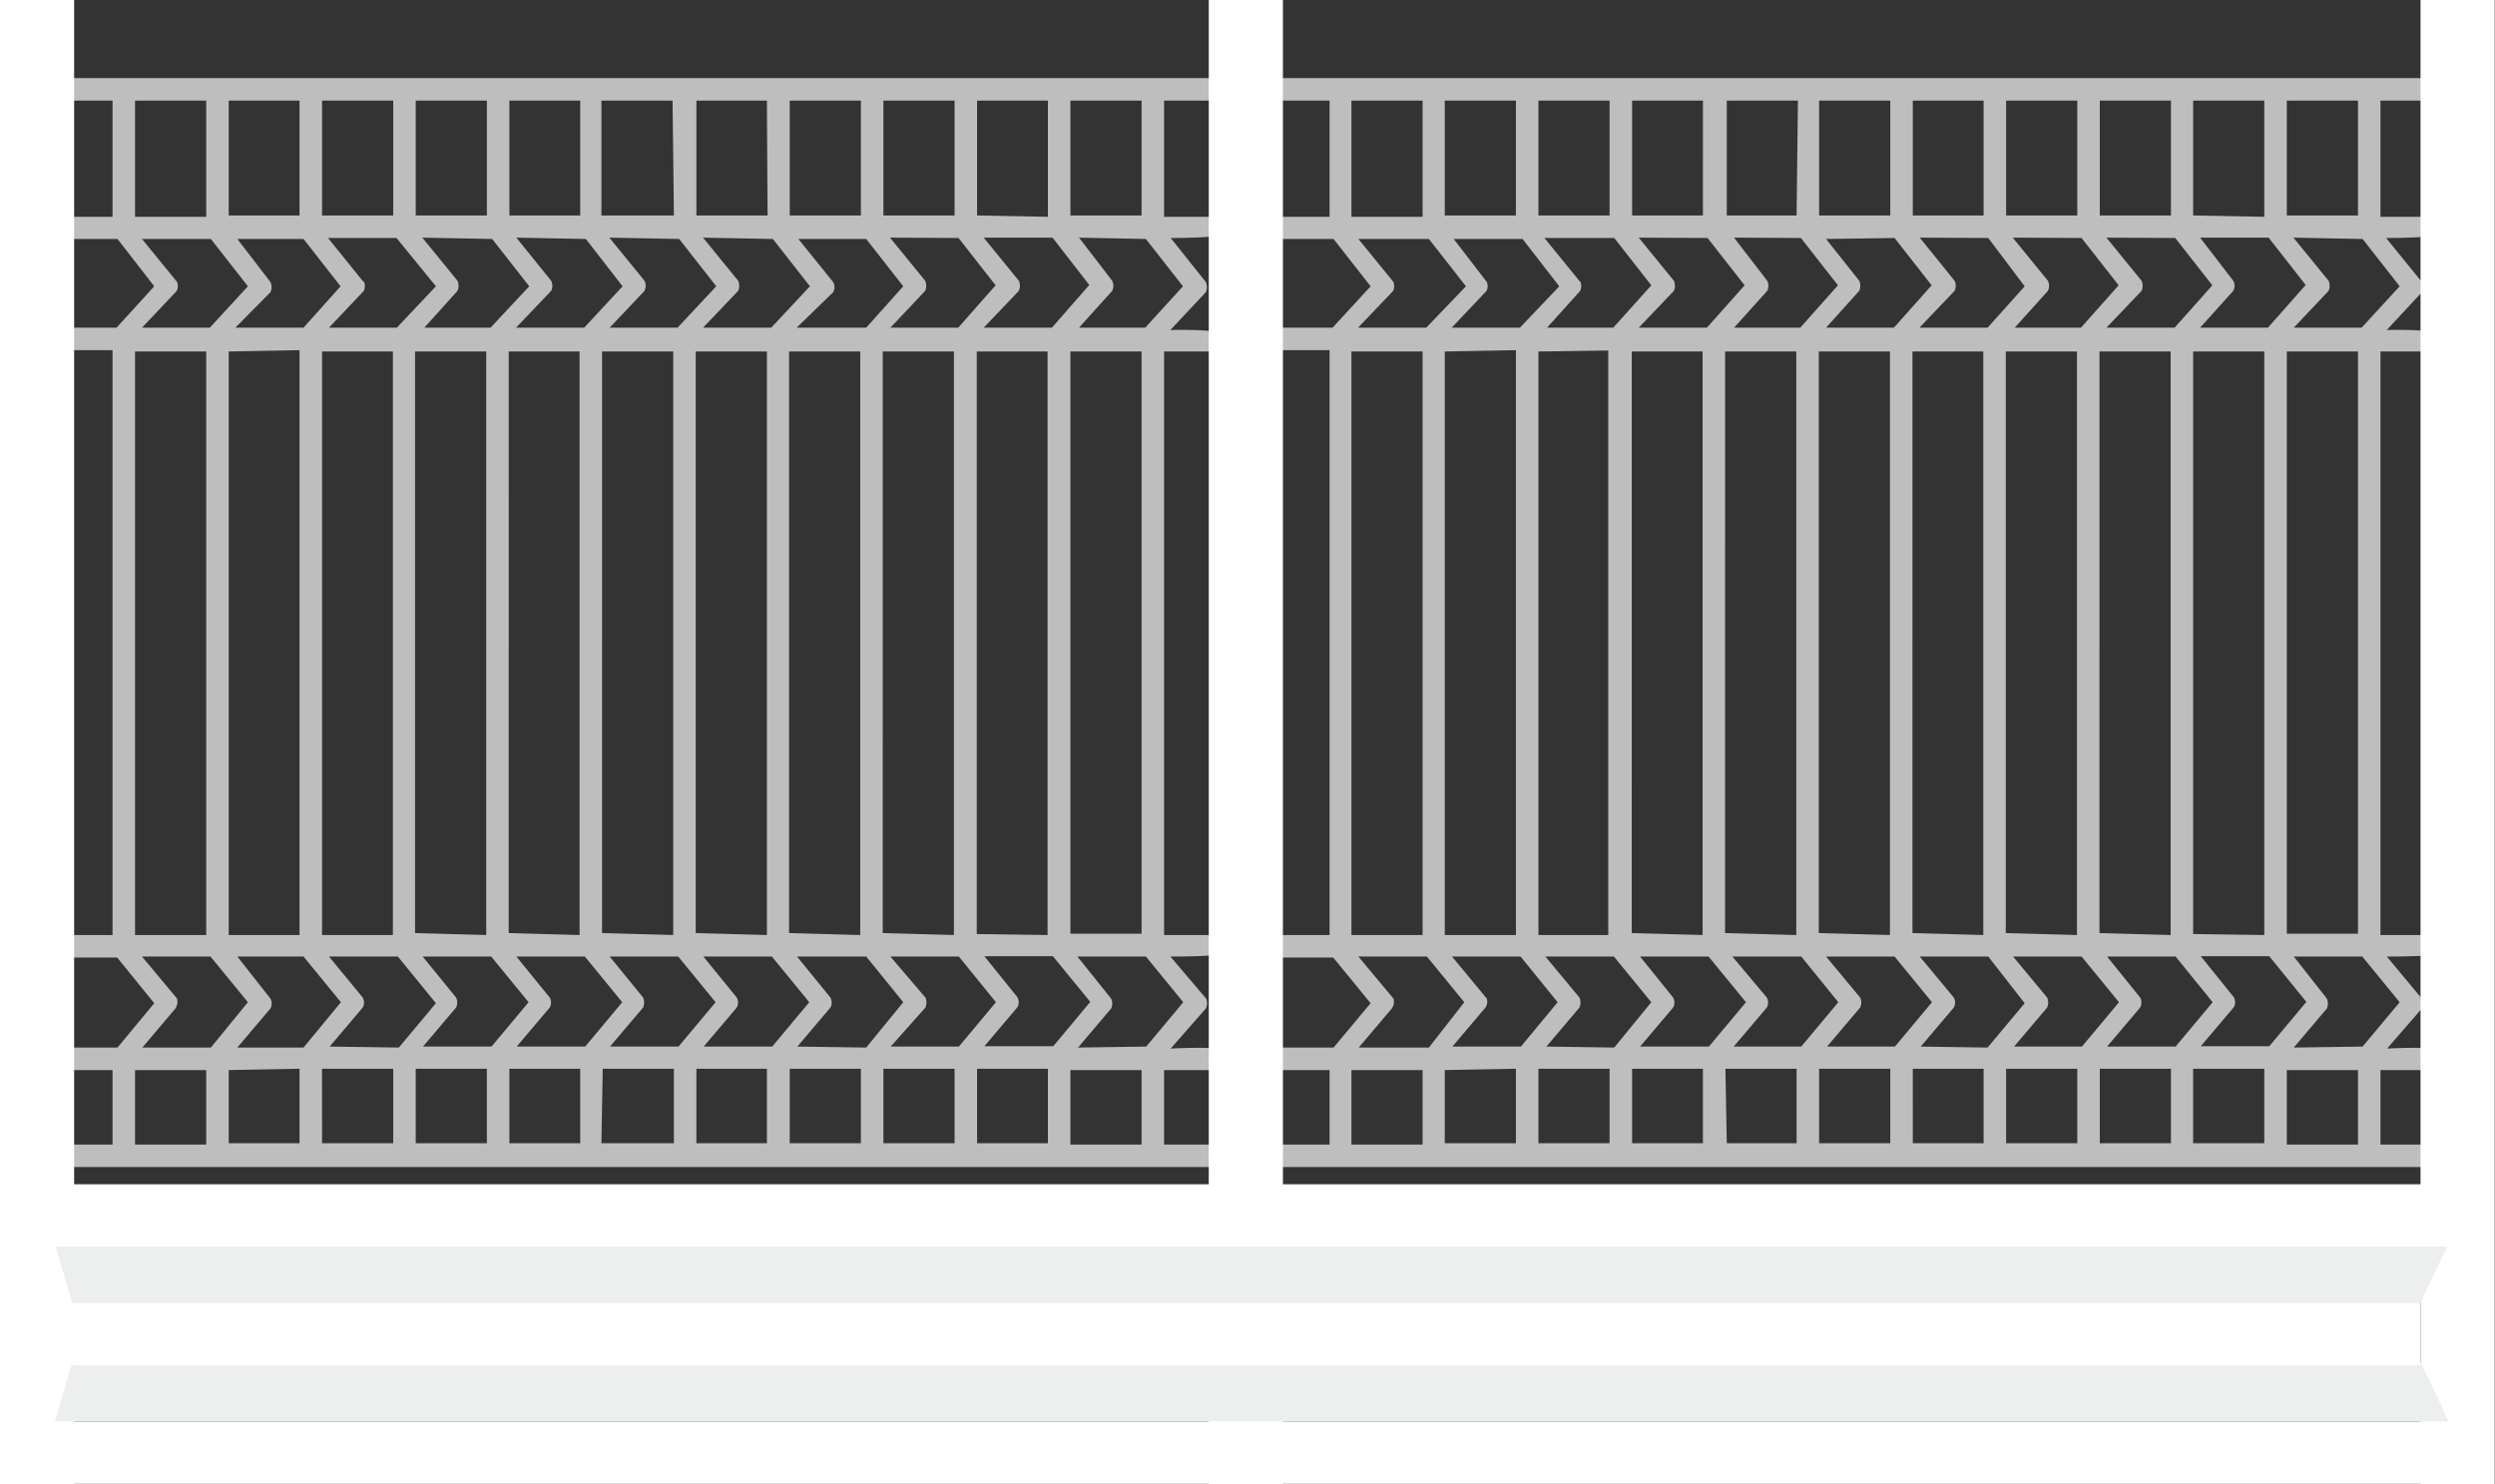
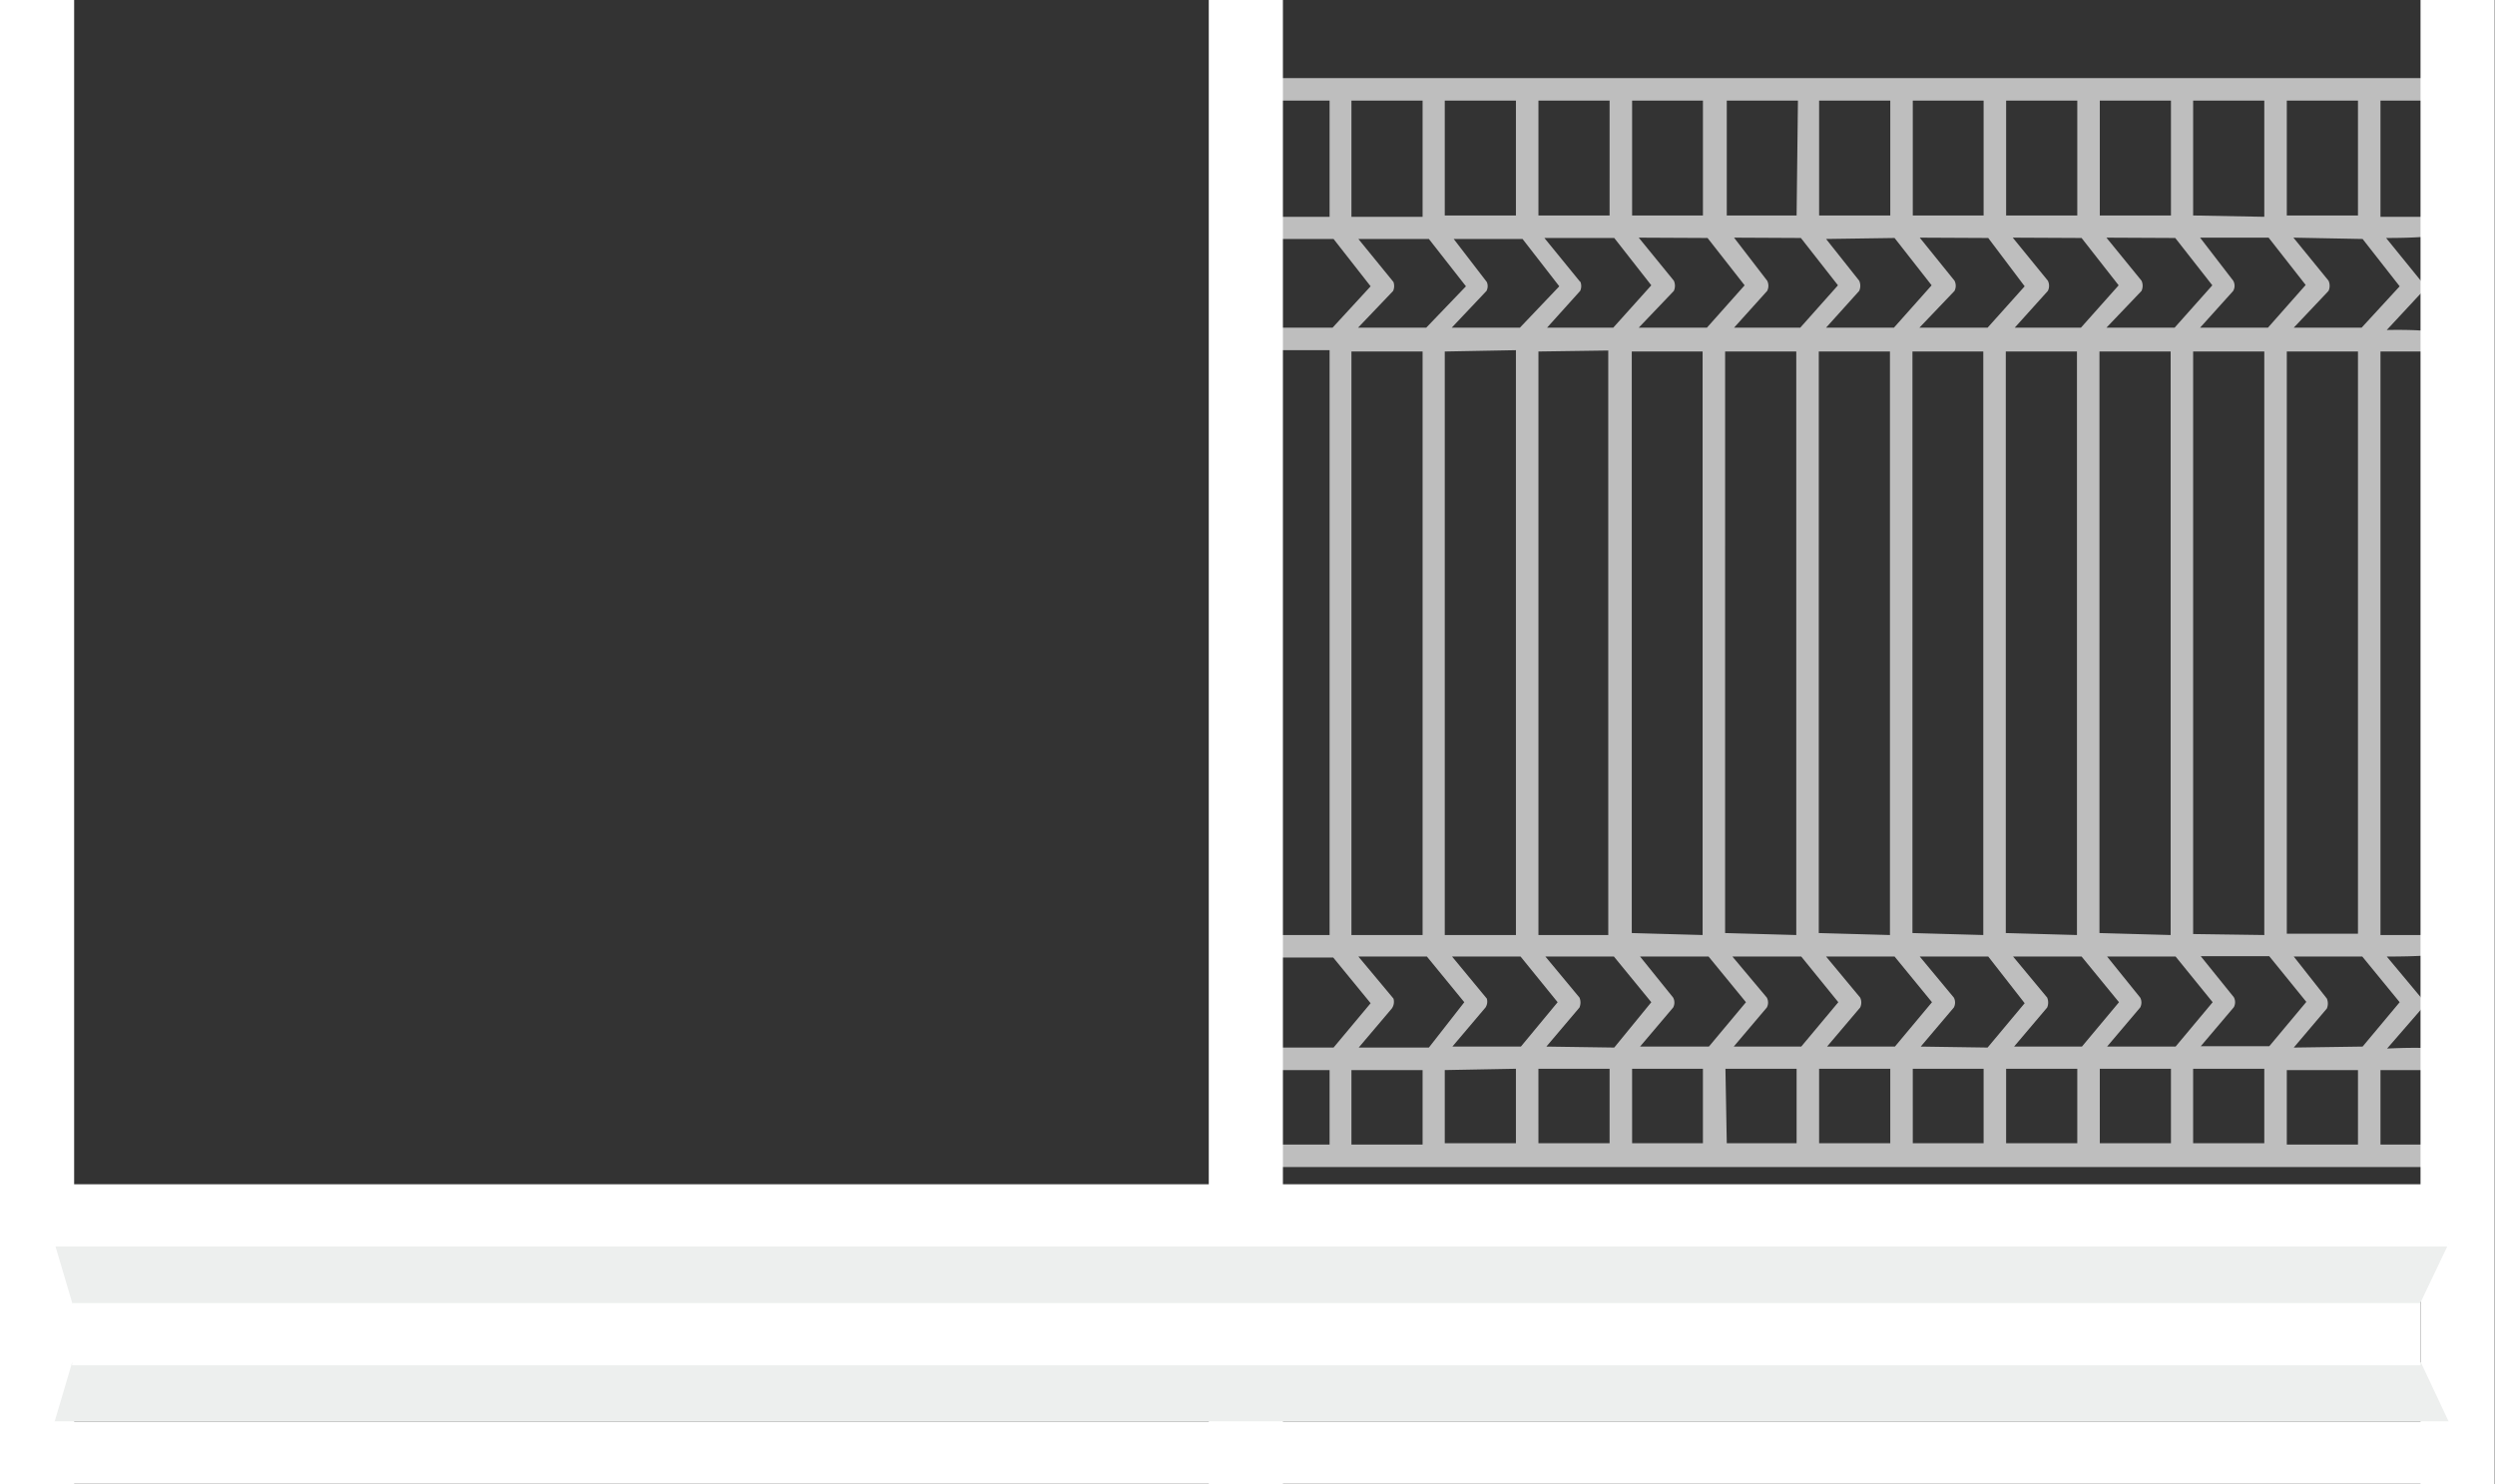
<svg xmlns="http://www.w3.org/2000/svg" id="Calque_1" data-name="Calque 1" viewBox="0 0 75.38 44.84">
  <rect x="0" y="0" width="75.38" height="44.84" fill="#333333" stroke="none" />
  <defs>
    <style>.cls-1,.cls-2{fill:#fff;}.cls-1{opacity:0.68;}.cls-3{fill:#edefee;}</style>
  </defs>
-   <path class="cls-1" d="M41.27,50.27,40.19,49c2,0,2-.17,2-.31a.34.34,0,0,0-.34-.34H40V30.72h1.63a.34.34,0,0,0,.34-.34c0-.14,0-.34-1.78-.31l1.07-1.14a.37.37,0,0,0,0-.31L40.2,27.29c1.79,0,1.86-.17,1.86-.3a.34.34,0,0,0-.34-.34H40V23.14h1.72a.34.34,0,0,0,.34-.34.34.34,0,0,0-.34-.34H6.51a.34.34,0,0,0-.34.34.34.34,0,0,0,.34.34H8.23v3.51H6.51a.34.34,0,1,0,0,.67H8.38l1.11,1.43L8.35,30H6.51a.34.34,0,0,0,0,.68H8.23V48.35H6.51a.34.34,0,0,0-.34.34.34.34,0,0,0,.34.34H8.37l1.12,1.38L8.38,51.75H6.51a.34.34,0,0,0-.34.34.34.34,0,0,0,.34.34H8.23v2.25H6.51a.34.34,0,0,0-.34.34.34.34,0,0,0,.34.34H41.72a.34.34,0,0,0,.34-.34.34.34,0,0,0-.34-.34H40V52.43h2a.34.34,0,0,0,.34-.34c0-.14,0-.41-2.14-.31l1.06-1.21A.35.35,0,0,0,41.27,50.27ZM37.4,51.75l1-1.18a.35.35,0,0,0,0-.3L37.38,49h2.07l1.13,1.38-1.12,1.34ZM13,50.27,12,49H14l1.13,1.38L14,51.75H12l1-1.18A.32.32,0,0,0,13,50.27Zm0-21.65L12,27.32H14l1.12,1.43L14,30H11.94L13,28.93A.37.37,0,0,0,13,28.62Zm26.45-1.3,1.12,1.43L39.43,30h-2l1-1.11a.34.34,0,0,0,0-.31l-1-1.3Zm-5.11,21V30.72h2.14V48.35Zm.58,2.06-1.12,1.34H31.74l1.05-1.18a.39.39,0,0,0,0-.3L31.73,49H33.8Zm-6,1.34,1-1.18a.32.32,0,0,0,0-.3L28.91,49H31l1.12,1.38L31,51.75Zm-2.83,0,1-1.18a.32.32,0,0,0,0-.3L26.08,49h2.07l1.13,1.38-1.12,1.34Zm-2.83,0,1-1.18a.39.39,0,0,0,0-.3L23.25,49h2.07l1.13,1.38-1.12,1.34Zm-2.82,0,1-1.18a.32.32,0,0,0,0-.3L20.43,49H22.5l1.13,1.38-1.12,1.34Zm-2.83,0,1-1.18a.35.35,0,0,0,0-.3L17.6,49h2.07l1.13,1.38-1.12,1.34Zm-2.82,0,1-1.18a.32.32,0,0,0,0-.3L14.77,49h2.08L18,50.41l-1.12,1.34Zm1-23.13-1.05-1.3h2.07L18,28.75,16.82,30H14.77l1.05-1.11A.34.34,0,0,0,15.83,28.62Zm18-1.3,1.12,1.43L33.78,30H31.73l1.05-1.11a.37.37,0,0,0,0-.31l-1.06-1.3Zm-2.29,21V30.72h2.15V48.35Zm-2.83,0V30.72h2.15V48.35Zm-2.82,0V30.72H28V48.35Zm-2.83,0V30.72h2.15V48.35Zm-2.82,0V30.72h2.14V48.35Zm-2.83,0V30.72h2.15V48.35ZM31,27.32l1.12,1.43L31,30H28.9L30,28.93a.31.31,0,0,0,0-.31l-1.05-1.3Zm-2.82,0,1.12,1.43L28.13,30H26.07l1.06-1.11a.37.37,0,0,0,0-.31l-1.06-1.3Zm-2.83,0,1.12,1.43L25.3,30H23.25l1.05-1.11a.34.34,0,0,0,0-.31l-1.06-1.3Zm-2.82,0,1.11,1.43L22.48,30H20.42l1.06-1.11a.34.34,0,0,0,0-.31l-1.05-1.3Zm-2.83,0,1.12,1.43L19.65,30h-2l1-1.11a.37.37,0,0,0,0-.31l-1.06-1.3Zm-3,3.4V48.35H14.56V30.72ZM34.55,30l1.06-1.11a.37.37,0,0,0,0-.31l-1.06-1.3h2.08l1.11,1.43L36.61,30Zm-.2-3.39V23.14h2.14v3.51Zm-.68,0H31.52V23.14h2.15Zm-2.83,0H28.69V23.14h2.15Zm-2.82,0H25.87V23.14H28Zm-2.83,0H23V23.14h2.15Zm-2.83,0H20.22V23.14h2.14Zm-2.82,0H17.39V23.14h2.15Zm-2.83,0H14.56V23.14h2.15Zm-2.83,0H11.74V23.14h2.14Zm0,4.07V48.35H11.74V30.72Zm0,21.71v2.25H11.74V52.43Zm.68,0h2.15v2.25H14.56Zm2.83,0h2.15v2.25H17.39Zm2.83,0h2.14v2.25H20.22Zm2.82,0h2.15v2.25H23Zm2.83,0H28v2.25H25.87Zm2.82,0h2.15v2.25H28.69Zm2.83,0h2.15v2.25H31.52Zm2.83,0h2.14v2.25H34.35Zm.22-.68,1-1.18a.32.32,0,0,0,0-.3l-1-1.24h2.07l1.13,1.38-1.12,1.34Zm4.75-3.4H37.17V30.72h2.15Zm0-21.7H37.17V23.14h2.15ZM8.91,23.14h2.15v3.51H8.91Zm1.27,5.48-1.06-1.3H11.2l1.12,1.43L11.17,30H9.12l1.05-1.11A.34.34,0,0,0,10.18,28.62Zm-1.27,2.1h2.15V48.35H8.91Zm1.27,19.55L9.12,49h2.07l1.13,1.38L11.2,51.75H9.13l1-1.18A.39.39,0,0,0,10.18,50.27ZM8.91,52.43h2.15v2.25H8.91Zm30.41,2.25H37.17V52.43h2.15Z" transform="translate(-4.83 -20.1)" />
  <path class="cls-1" d="M78,50.27,76.94,49c2,0,2-.17,2-.31a.34.34,0,0,0-.34-.34H76.75V30.72h1.62a.34.34,0,0,0,.34-.34c0-.14,0-.34-1.77-.31L78,28.93a.37.37,0,0,0,0-.31l-1.08-1.33c1.8,0,1.87-.17,1.87-.3a.34.34,0,0,0-.34-.34H76.75V23.14h1.72a.34.34,0,0,0,.34-.34.34.34,0,0,0-.34-.34H43.26a.34.34,0,0,0-.34.34.34.34,0,0,0,.34.34H45v3.51H43.26a.34.34,0,1,0,0,.67h1.86l1.12,1.43L45.09,30H43.26a.34.34,0,0,0,0,.68H45V48.35H43.26a.34.34,0,0,0-.34.34.34.34,0,0,0,.34.34h1.85l1.13,1.38-1.12,1.34H43.26a.34.34,0,0,0-.34.34.34.34,0,0,0,.34.34H45v2.25H43.26a.34.34,0,0,0-.34.34.34.34,0,0,0,.34.34H78.47a.34.34,0,0,0,.34-.34.34.34,0,0,0-.34-.34H76.75V52.43h2a.35.35,0,0,0,.34-.34c0-.14,0-.41-2.14-.31L78,50.57A.32.32,0,0,0,78,50.27Zm-3.87,1.48,1-1.18a.39.39,0,0,0,0-.3L74.13,49H76.2l1.13,1.38-1.12,1.34ZM49.75,50.27,48.7,49h2.07l1.12,1.38-1.11,1.34H48.71l1-1.18A.32.32,0,0,0,49.75,50.27Zm0-21.65-1-1.3h2.08l1.11,1.43L50.75,30H48.69l1.05-1.11A.31.31,0,0,0,49.75,28.62Zm26.46-1.3,1.12,1.43L76.18,30H74.13l1.05-1.11a.37.37,0,0,0,0-.31l-1.06-1.3Zm-5.12,21V30.72h2.15V48.35Zm.59,2.06-1.12,1.34H68.49l1-1.18a.32.32,0,0,0,0-.3l-1-1.24h2.07Zm-6,1.34,1-1.18a.39.39,0,0,0,0-.3L65.65,49h2.07l1.13,1.38-1.12,1.34Zm-2.82,0,1-1.18a.32.32,0,0,0,0-.3L62.83,49H64.9L66,50.41l-1.12,1.34Zm-2.83,0,1-1.18a.35.35,0,0,0,0-.3L60,49h2.07l1.13,1.38-1.12,1.34Zm-2.82,0,1-1.18a.32.32,0,0,0,0-.3L57.17,49h2.08l1.12,1.38-1.12,1.34Zm-2.83,0,1-1.18a.32.32,0,0,0,0-.3l-1-1.24h2.07l1.13,1.38-1.12,1.34Zm-2.83,0,1-1.18a.39.39,0,0,0,0-.3L51.52,49h2.07l1.13,1.38L53.6,51.75Zm1-23.13-1.06-1.3H53.6l1.12,1.43L53.57,30h-2l1-1.11A.34.34,0,0,0,52.58,28.62Zm18-1.3,1.12,1.43L70.53,30H68.47l1.06-1.11a.37.37,0,0,0,0-.31l-1.06-1.3Zm-2.29,21V30.72h2.15V48.35Zm-2.83,0V30.72h2.15V48.35Zm-2.82,0V30.72h2.14V48.35Zm-2.83,0V30.72h2.15V48.35Zm-2.83,0V30.72h2.15V48.35Zm-2.82,0V30.72h2.14V48.35Zm13.59-21,1.12,1.43L67.7,30h-2l1-1.11a.34.34,0,0,0,0-.31l-1.06-1.3Zm-2.82,0L66,28.75,64.88,30H62.82l1.06-1.11a.34.34,0,0,0,0-.31l-1.05-1.3Zm-2.83,0,1.12,1.43L62.05,30H60l1-1.11a.37.37,0,0,0,0-.31L60,27.32Zm-2.83,0,1.12,1.43L59.22,30h-2l1-1.11a.34.34,0,0,0,0-.31l-1-1.3Zm-2.82,0,1.12,1.43L56.4,30H54.34l1.06-1.11a.37.37,0,0,0,0-.31l-1.06-1.3Zm-3,3.4V48.35H51.31V30.72ZM71.3,30l1-1.11a.31.31,0,0,0,0-.31l-1-1.3h2.07l1.12,1.43L73.35,30Zm-.21-3.39V23.14h2.15v3.51Zm-.67,0H68.27V23.14h2.15Zm-2.83,0H65.44V23.14h2.15Zm-2.83,0H62.62V23.14h2.14Zm-2.82,0H59.79V23.14h2.15Zm-2.83,0H57V23.14h2.15Zm-2.83,0H54.14V23.14h2.14Zm-2.82,0H51.31V23.14h2.15Zm-2.83,0H48.48V23.14h2.15Zm0,4.07V48.35H48.48V30.72Zm0,21.71v2.25H48.48V52.43Zm.68,0h2.15v2.25H51.31Zm2.83,0h2.14v2.25H54.14Zm2.82,0h2.15v2.25H57Zm2.83,0h2.15v2.25H59.79Zm2.83,0h2.14v2.25H62.62Zm2.82,0h2.15v2.25H65.44Zm2.83,0h2.15v2.25H68.27Zm2.82,0h2.15v2.25H71.09Zm.23-.68,1-1.18a.32.32,0,0,0,0-.3l-1-1.24h2.07l1.12,1.38-1.12,1.34Zm4.75-3.4H73.92V30.72h2.15Zm0-21.7H73.92V23.14h2.15ZM45.66,23.14h2.15v3.51H45.66Zm1.27,5.48-1.06-1.3H48l1.12,1.43L47.92,30H45.86l1.06-1.11A.37.37,0,0,0,46.93,28.62Zm-1.27,2.1h2.15V48.35H45.66Zm1.27,19.55L45.87,49h2.07l1.13,1.38L48,51.75H45.88l1-1.18A.35.35,0,0,0,46.93,50.27Zm-1.27,2.16h2.15v2.25H45.66Zm30.41,2.25H73.92V52.43h2.15Z" transform="translate(-4.83 -20.1)" />
  <rect class="cls-2" width="2.24" height="44.84" />
  <rect class="cls-2" x="36.52" width="2.24" height="44.84" />
  <rect class="cls-2" x="73.13" width="2.24" height="44.84" />
  <polygon class="cls-3" points="73.14 41.16 2.18 41.16 1.65 42.95 73.98 42.95 73.14 41.16" />
  <rect class="cls-2" x="1.65" y="42.95" width="72.33" height="1.88" />
  <polygon class="cls-3" points="73.98 37.57 1.65 37.57 2.21 39.46 73.08 39.46 73.98 37.57" />
  <rect class="cls-2" x="2.18" y="39.37" width="70.95" height="1.88" />
  <rect class="cls-2" x="1.65" y="35.78" width="72.33" height="1.88" />
</svg>